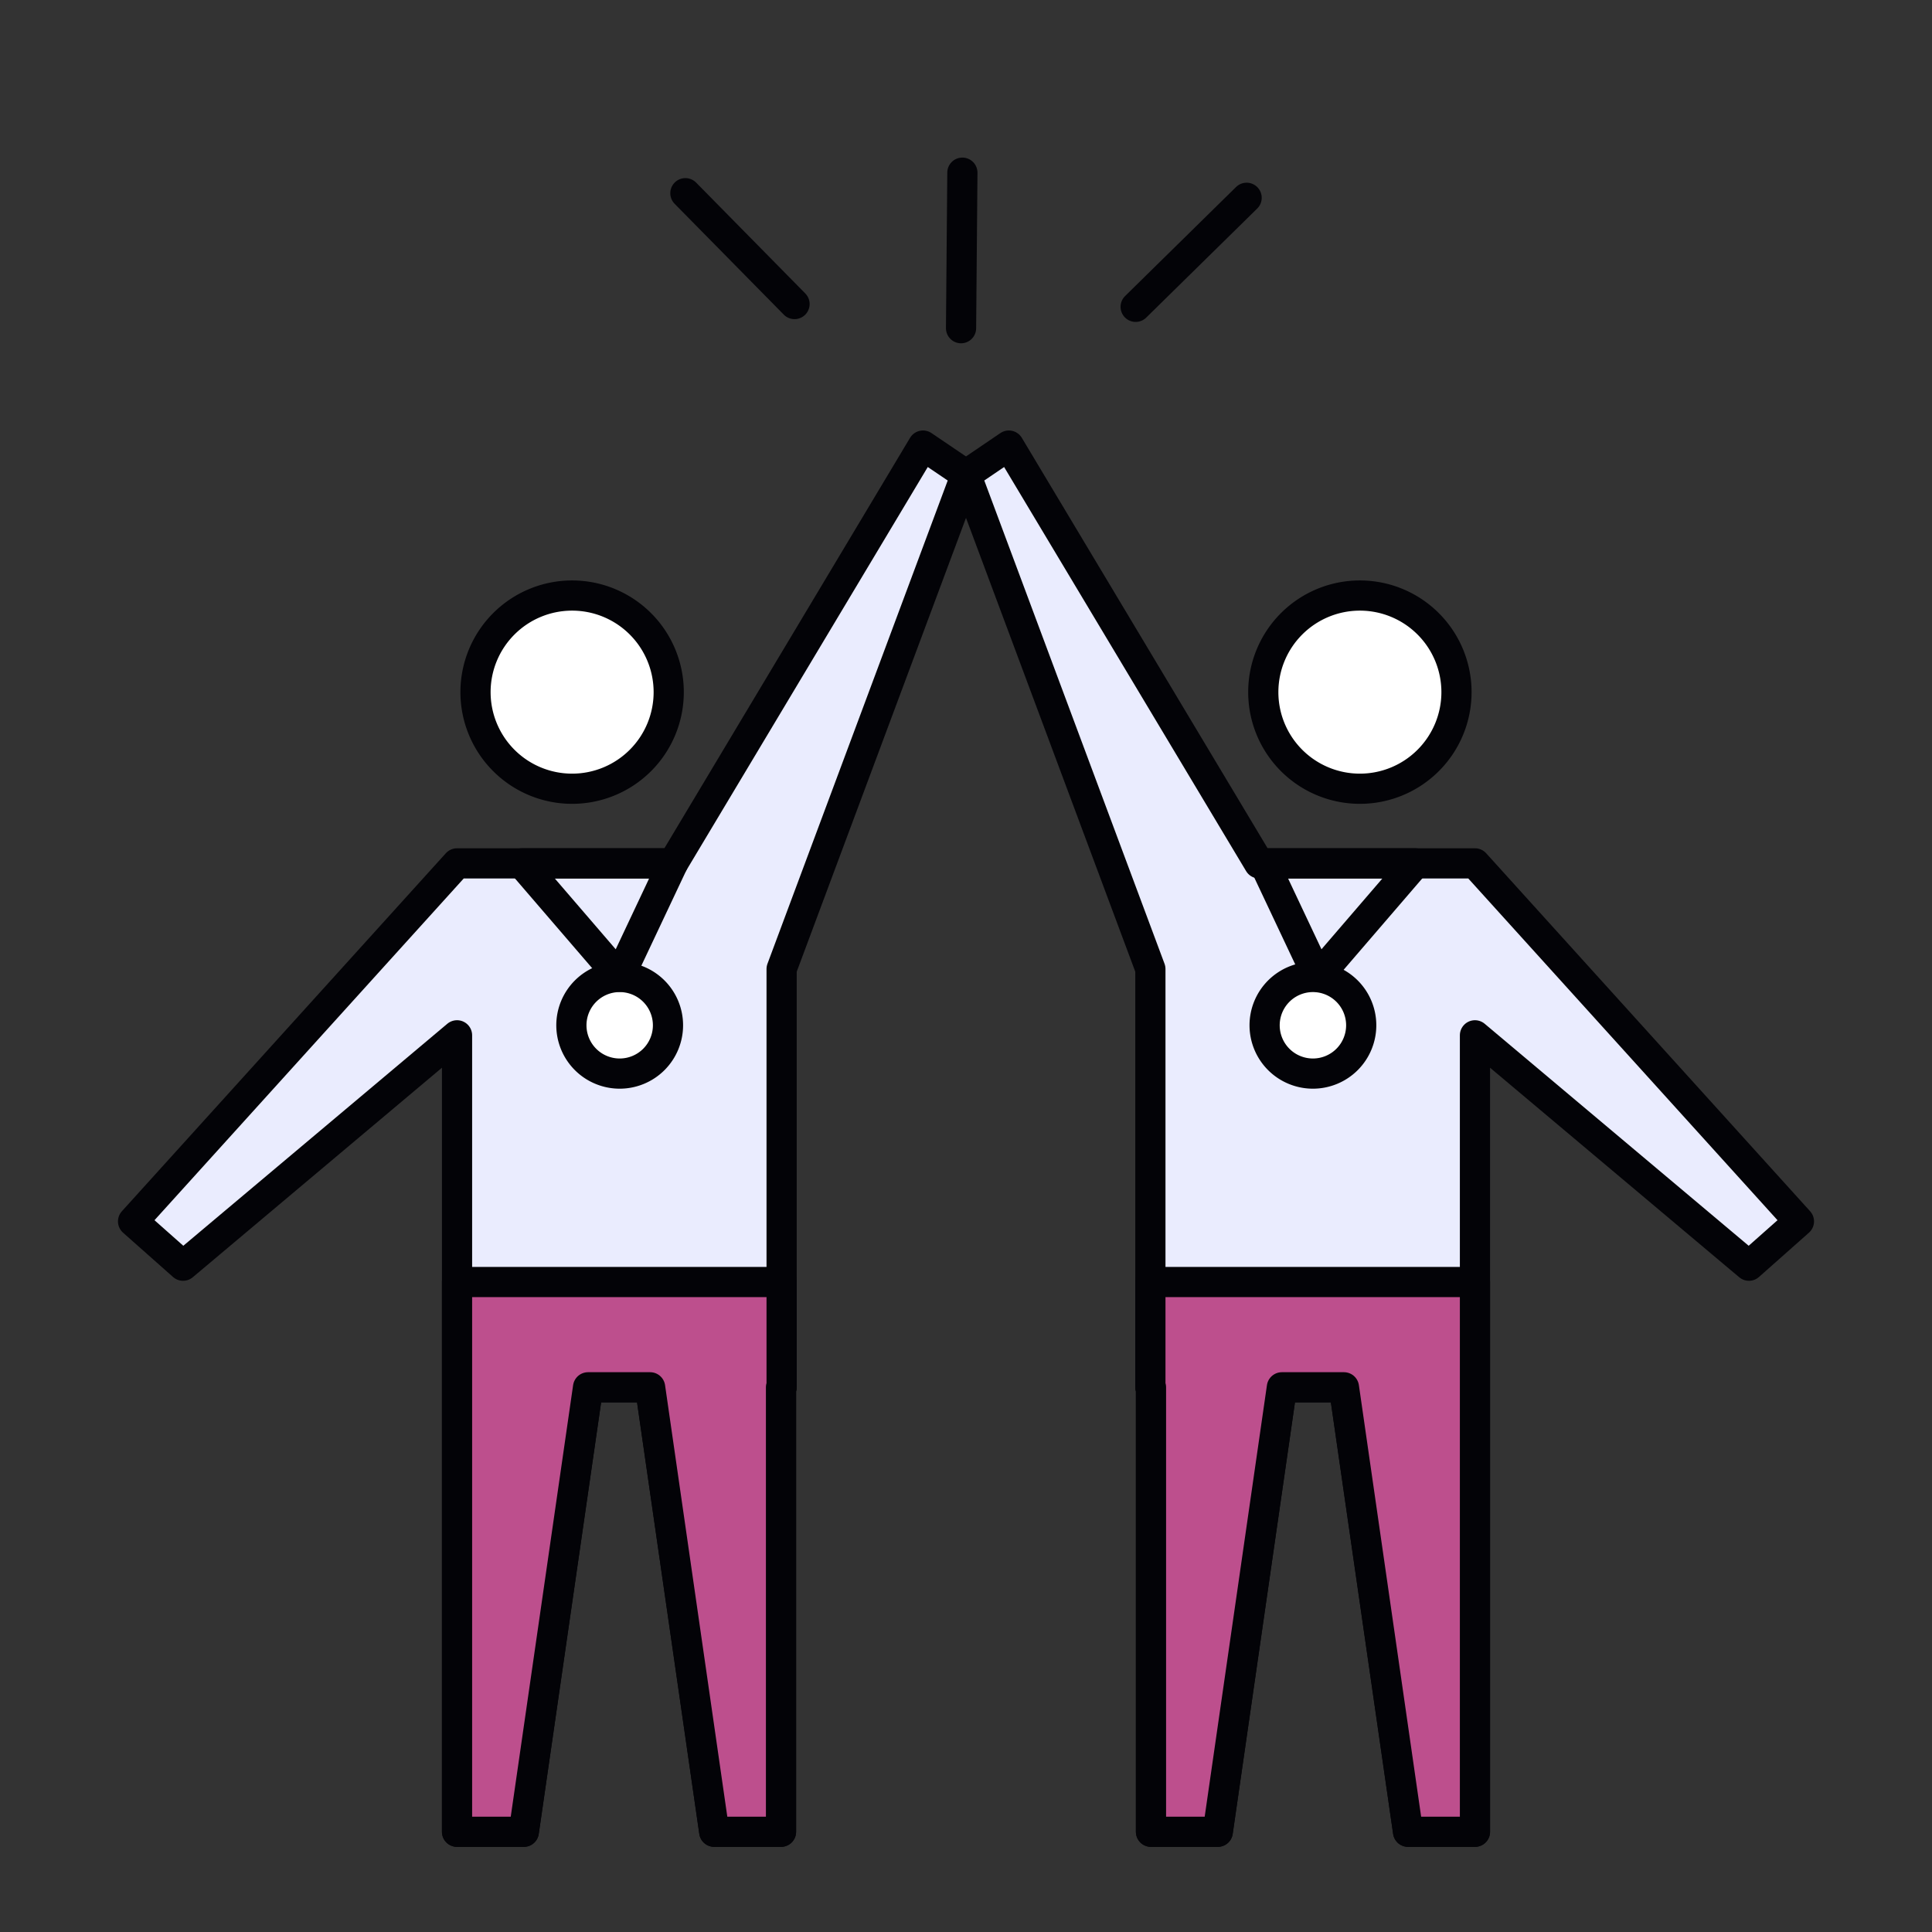
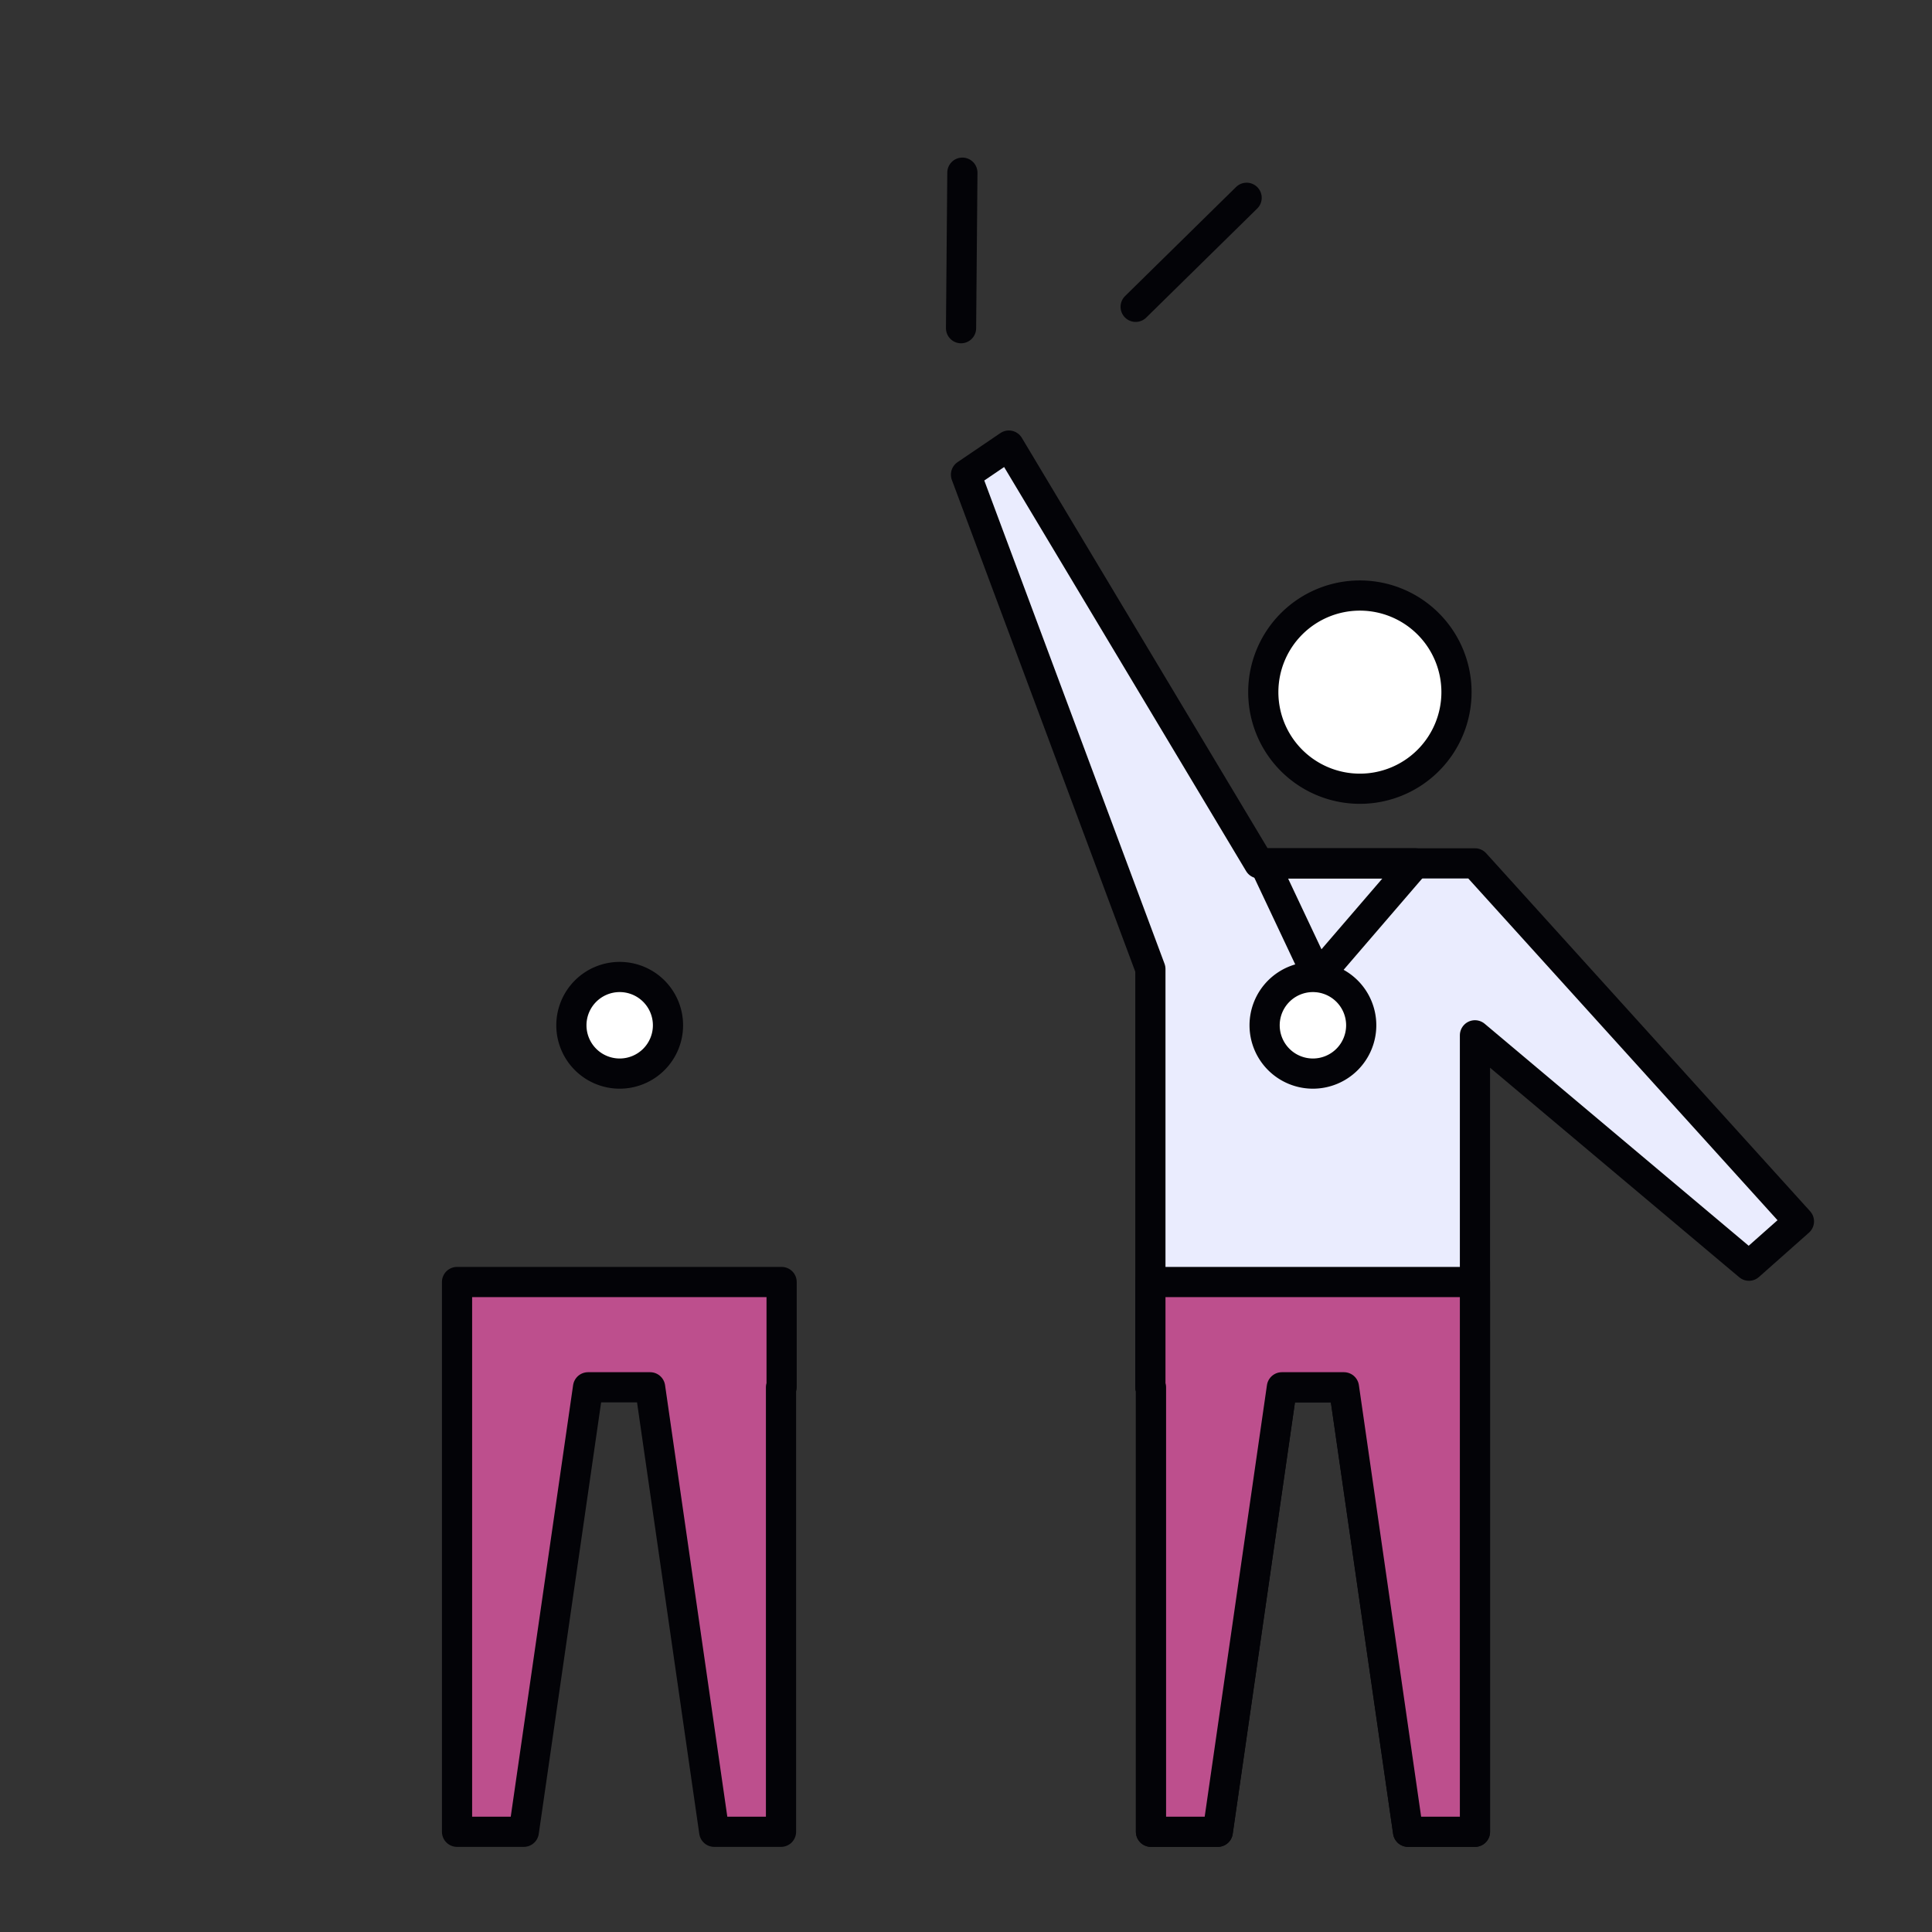
<svg xmlns="http://www.w3.org/2000/svg" id="Layer_1" data-name="Layer 1" viewBox="0 0 160 160">
  <rect x="0" y="0" width="160" height="160" fill="#333333" stroke="none" />
  <defs>
    <style>.cls-1{fill:none;}.cls-1,.cls-2,.cls-3,.cls-4,.cls-5{stroke:#030307;stroke-linejoin:round;stroke-width:2.5px;}.cls-1,.cls-5{stroke-linecap:round;}.cls-2,.cls-5{fill:#fff;}.cls-3{fill:#eaecfe;}.cls-4{fill:#bd4f8d;}</style>
  </defs>
  <title>Artboard 141 copy</title>
  <line class="cls-1" x1="79.7" y1="14.3" x2="79.59" y2="27.18" />
-   <line class="cls-1" x1="56.76" y1="16" x2="65.8" y2="25.18" />
  <line class="cls-1" x1="103.24" y1="16.38" x2="94.05" y2="25.41" />
-   <path class="cls-2" d="M39.38,57.32a8,8,0,1,1,8,8A8,8,0,0,1,39.38,57.32Z" />
-   <polygon class="cls-3" points="76.44 36.9 55.73 71.5 37.85 71.5 11.02 101.15 15.16 104.82 37.85 85.74 37.85 114.89 37.85 151.7 43.38 151.7 48.7 114.89 53.84 114.89 59.15 151.7 64.68 151.7 64.68 114.89 64.73 114.89 64.73 80.25 80 39.31 76.44 36.9" />
  <polygon class="cls-4" points="37.85 106.17 37.85 114.89 37.85 151.7 43.38 151.7 48.7 114.89 53.84 114.89 59.15 151.7 64.68 151.7 64.68 114.89 64.73 114.89 64.73 106.17 37.85 106.17" />
  <path class="cls-2" d="M120.62,57.32a8,8,0,1,0-8,8A8,8,0,0,0,120.62,57.32Z" />
  <polygon class="cls-3" points="83.55 36.9 104.27 71.5 122.15 71.5 148.98 101.15 144.84 104.82 122.15 85.74 122.15 114.89 122.15 151.7 116.61 151.7 111.3 114.89 106.16 114.89 100.85 151.7 95.32 151.7 95.32 114.89 95.27 114.89 95.27 80.25 80 39.31 83.55 36.9" />
  <polygon class="cls-4" points="122.15 106.17 122.15 114.89 122.15 151.7 116.61 151.7 111.3 114.89 106.16 114.89 100.85 151.7 95.32 151.7 95.32 114.89 95.27 114.89 95.27 106.17 122.15 106.17" />
  <path class="cls-5" d="M55.32,84.91a4,4,0,1,1-4-4A4,4,0,0,1,55.32,84.91Z" />
  <path class="cls-5" d="M112.73,84.91a4,4,0,1,1-4-4A4,4,0,0,1,112.73,84.91Z" />
-   <polygon class="cls-1" points="51.3 80.89 43.22 71.5 55.73 71.5 51.3 80.89" />
  <polygon class="cls-1" points="109.13 80.89 117.21 71.5 104.7 71.5 109.13 80.89" />
</svg>